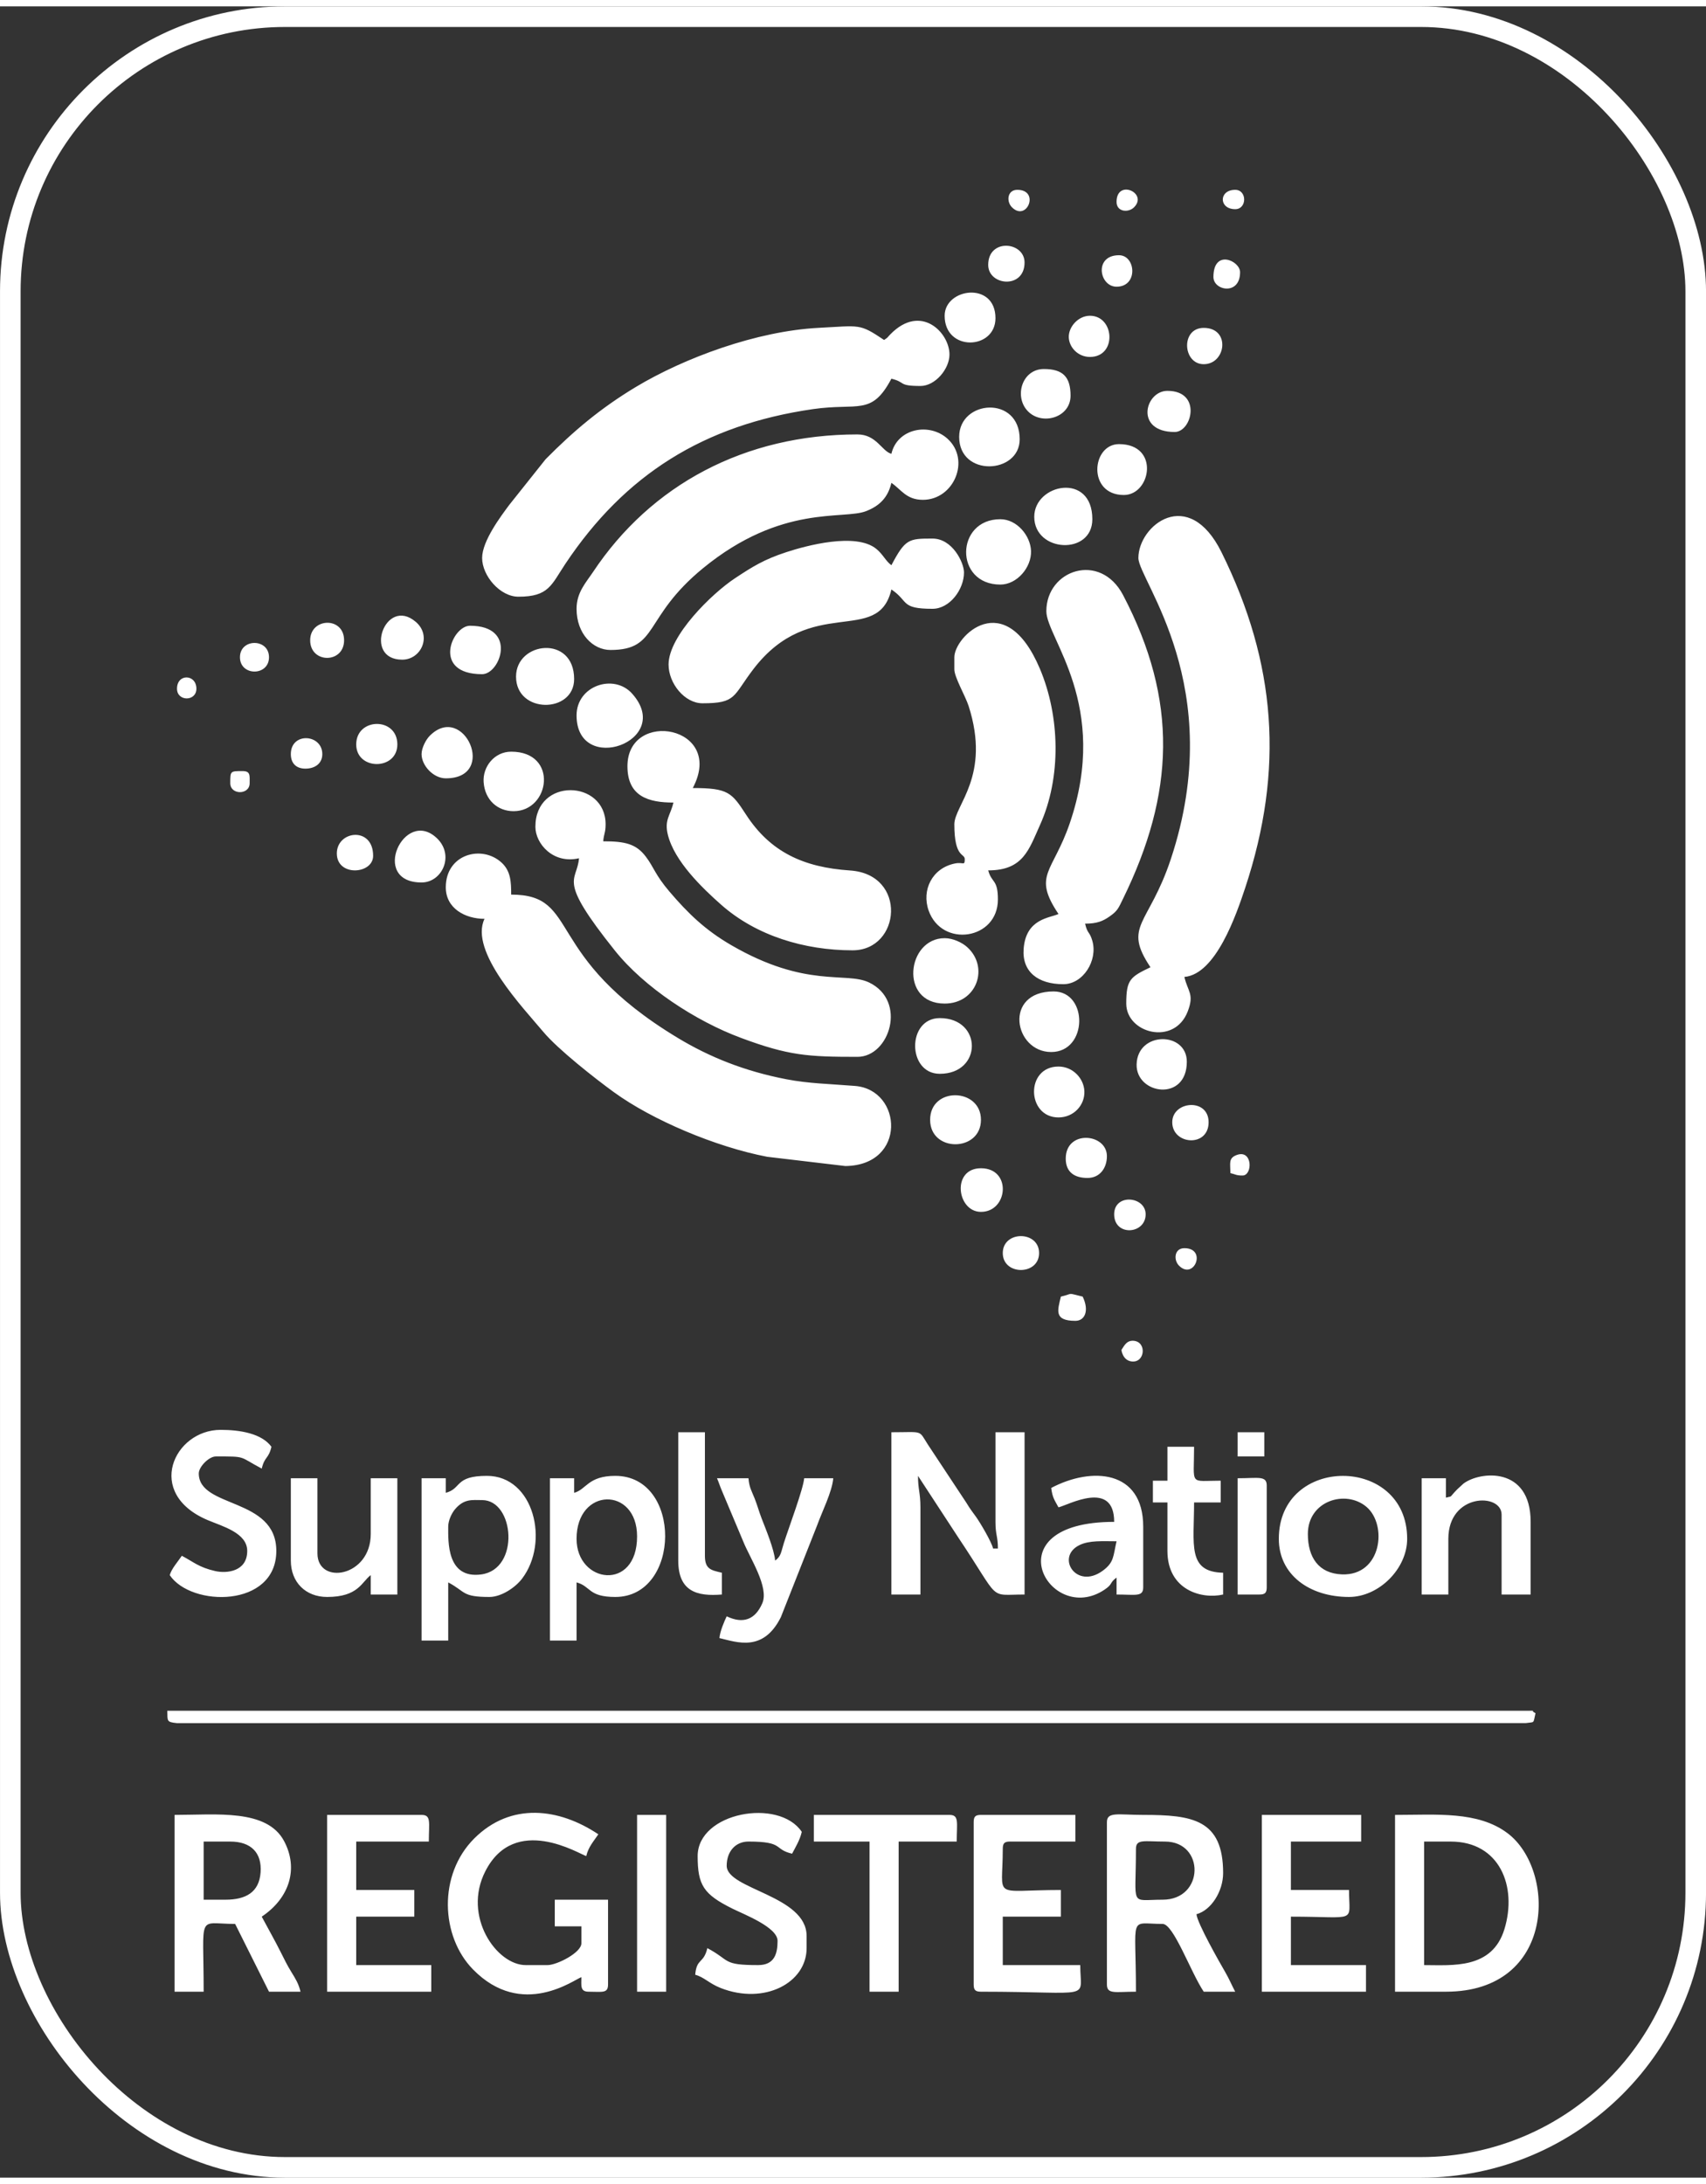
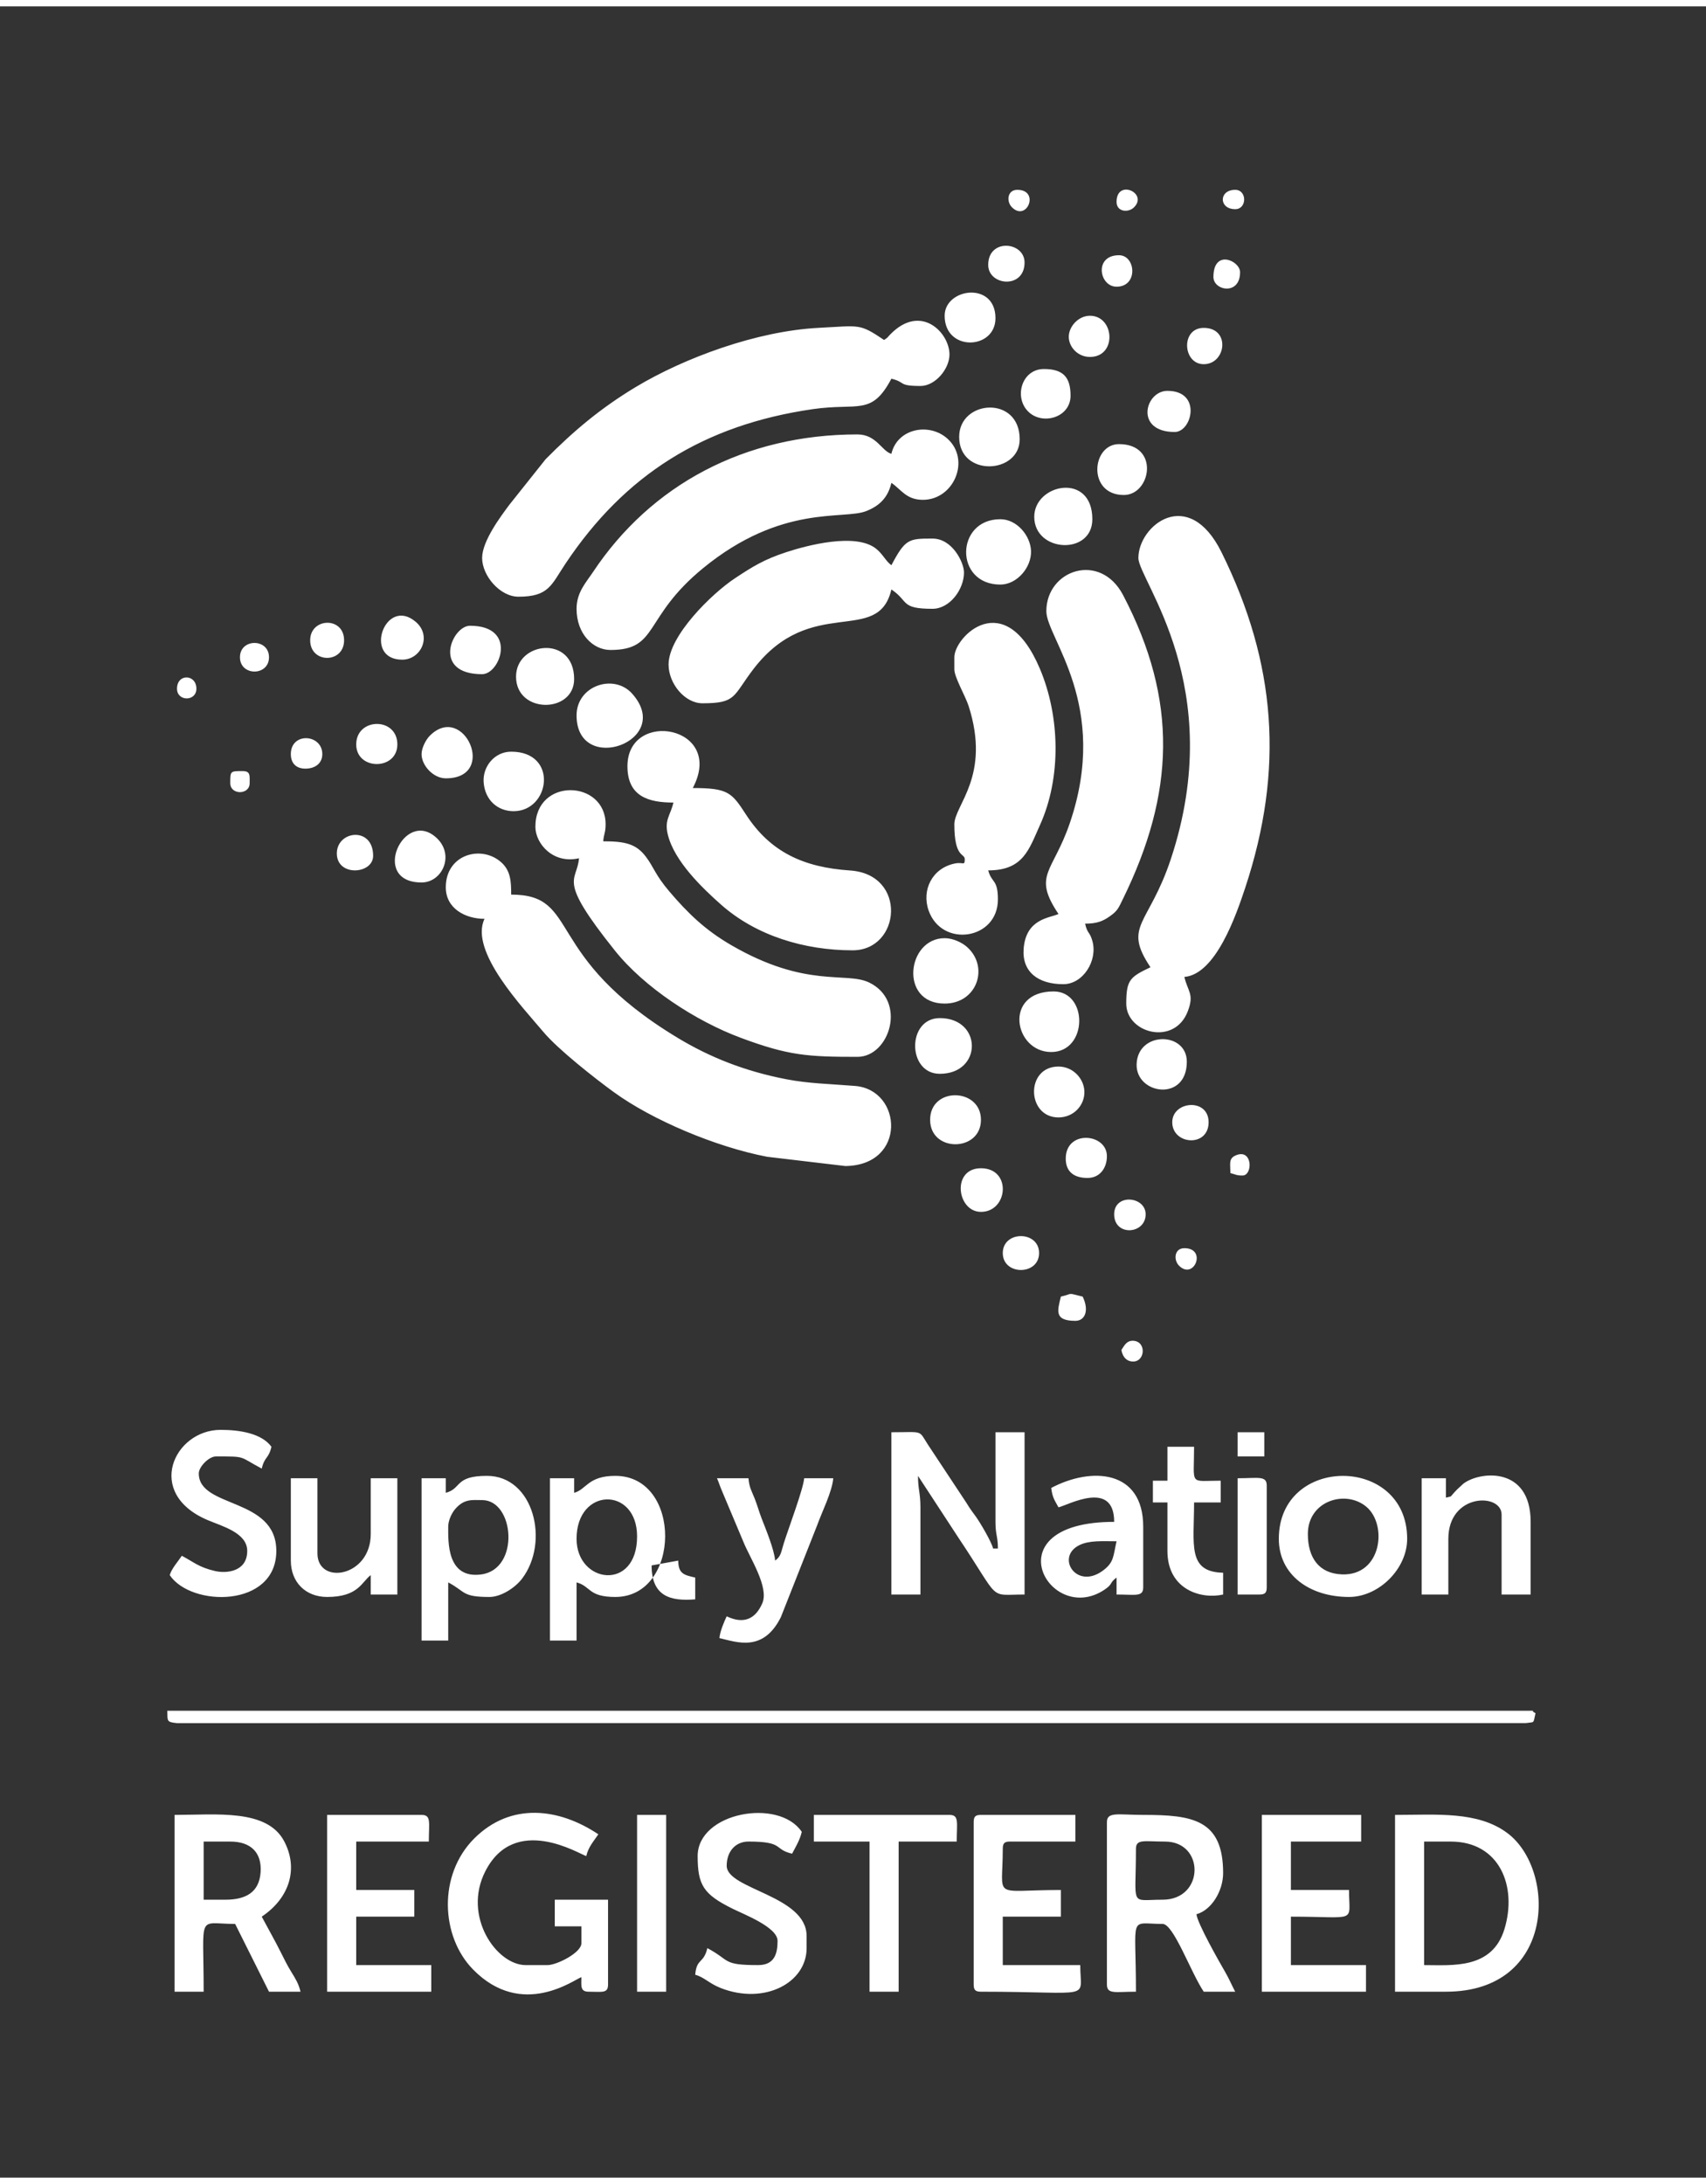
<svg xmlns="http://www.w3.org/2000/svg" xml:space="preserve" width="75" height="96" version="1.1" style="shape-rendering:geometricPrecision; text-rendering:geometricPrecision; image-rendering:optimizeQuality; fill-rule:evenodd; clip-rule:evenodd" viewBox="0 0 38534 49036">
  <rect x="0" y="0" width="38534" height="49036" fill="#333333" stroke="none" />
  <defs>
    <style type="text/css">
   
    .str0 {stroke:white;stroke-width:465.138}
    .fil0 {fill:none}
    .fil1 {fill:white}
   
  </style>
  </defs>
  <g id="Layer_x0020_1">
    <g id="_658277160">
-       <rect class="fil0 str0" x="233" y="233" width="38069" height="48571" rx="6202" ry="6202" />
-       <path class="fil1" d="M14390 40844l657 0 0 3993 -657 0 0 -3993zm18269 3993l-1149 0 0 -3993c937,0 1871,-91 2541,413 1103,829 1099,3580 -1392,3580zm-5634 -1750c17,202 527,1096 654,1315 82,141 145,292 221,435l-711 0c-296,-443 -681,-1531 -929,-1531 -777,0 -602,-246 -602,1531 -467,0 -656,65 -656,-164l0 -3665c0,-243 255,-164 820,-164 1108,0 1805,100 1805,1313 0,416 -272,842 -602,930zm-21113 55c149,281 293,529 438,820 77,155 136,275 229,427 92,149 166,265 209,448l-712 0 -765 -1531c-869,0 -711,-276 -711,1531l-657 0 0 -3993c945,0 2083,-140 2473,590 328,614 132,1282 -504,1708zm23246 -602l1313 0c0,764 214,602 -1313,602l0 1094 1696 0 0 601 -2352 0 0 -3993 2243 0 0 602 -1587 0 0 1094zm-6508 -930c0,1167 -270,930 1312,930l0 602 -1312 0 0 1094 1750 0c0,809 339,601 -2243,601 -126,0 -164,-38 -164,-164l0 -3665c0,-126 38,-164 164,-164l2133 0 0 602 -1476 0c-126,0 -164,38 -164,164zm-4267 -766l3063 0c224,0 164,172 164,602l-1312 0 0 3391 -657 0 0 -3391 -1258 0 0 -602zm-10337 1696l1312 0 0 602 -1312 0 0 1094 1695 0 0 601 -2352 0 0 -3993 2133 0c224,0 164,172 164,602l-1640 0 0 1094zm9845 -820c-429,-100 -167,-274 -985,-274 -293,0 -492,223 -492,547 0,534 1805,668 1805,1586l0 274c0,783 -952,1288 -1940,901 -266,-105 -372,-245 -576,-300 32,-381 190,-242 274,-601 532,282 329,383 1148,383 371,0 438,-263 438,-547 0,-309 -759,-598 -1022,-729 -649,-323 -783,-528 -783,-1186 0,-988 1835,-1319 2352,-547 -44,188 -137,337 -219,493zm-4649 54c-145,-38 -1613,-969 -2281,345 -518,1018 256,2117 913,2117l493 0c209,0 765,-279 765,-493l0 -383 -601 0 0 -601 1203 0 0 1914c0,207 -128,164 -438,164 -197,0 -164,-138 -164,-328 -142,38 -1337,960 -2449,-176 -729,-745 -792,-2136 28,-2956 829,-828 1920,-687 2804,-95 -106,158 -225,285 -273,492zm-9463 -3282l30740 0c209,0 20,-16 164,55 -57,245 -11,193 -215,223l-30476 1c-231,-25 -208,-43 -213,-279zm24668 -2625l-492 0 0 -2626c467,0 657,-64 657,165l0 2297c0,126 -39,164 -165,164zm-13127 -766l0 -2899 602 0 0 2790c0,304 140,326 383,383l0 492c-558,46 -985,-66 -985,-766zm-8751 0l0 -1860 601 0 0 1696c0,725 1204,538 1204,-437l0 -1259 601 0 0 2626 -601 0 0 -438c-205,151 -275,493 -985,493 -487,0 -820,-334 -820,-821zm4485 821c-625,0 -530,-117 -930,-329l0 1313 -602 0 0 -3665 547 0 0 329c367,-98 194,-383 930,-383 1058,0 1422,1495 792,2323 -146,193 -463,412 -737,412zm17831 -1313c0,-1897 2899,-1893 2899,0 0,678 -640,1313 -1313,1313 -895,0 -1586,-502 -1586,-1313zm-14987 1313c-617,0 -547,-241 -875,-329l0 1313 -602 0 0 -3665 547 0 0 329c280,-75 311,-383 930,-383 1516,0 1486,2735 0,2735zm12143 -2626l328 0 0 -766 602 0c0,896 -121,766 601,766l0 492 -601 0c0,955 -158,1569 656,1587l0 492c-482,112 -1258,-99 -1258,-985l0 -1094 -328 0 0 -492zm6673 1313l0 1258 -602 0 0 -2626 547 0 0 438c171,-46 54,19 253,-185l142 -131c373,-284 1519,-397 1519,863l0 1641 -656 0 0 -1805c0,-496 -1203,-485 -1203,547zm-8970 -1149c911,-482 2078,-412 2078,875l0 1368c0,223 -171,164 -602,164l0 -383c-169,124 -74,141 -273,274 -1248,836 -2576,-1532 219,-1532 0,-962 -1038,-379 -1258,-328 -88,-165 -136,-215 -164,-438zm-7549 -219l711 0c18,214 71,283 141,461 68,174 89,272 156,446 93,241 284,699 305,953 140,-102 133,-197 199,-403 111,-347 438,-1217 457,-1457l657 0c-26,308 -254,755 -363,1060l-821 2078c-398,795 -988,565 -1387,472 13,-154 107,-373 164,-492 371,178 644,75 804,-294 159,-364 -284,-1028 -429,-1393l-486 -1155c-39,-89 -69,-189 -108,-276zm4595 657l0 1969 -656 0 0 -3665c728,0 609,-60 821,273l871 1317c92,152 127,192 222,324 88,123 347,557 383,712l109 0c0,-278 -55,-298 -55,-602l0 -2024 657 0 0 3665c-841,0 -515,178 -1499,-1291l-908 -1389c0,312 55,378 55,711zm7165 -1696l602 0 0 547 -602 0 0 -547zm-22043 821c-531,-282 -337,-274 -1039,-274 -152,0 -383,231 -383,383 0,794 1751,532 1751,1750 0,1288 -1922,1272 -2407,547 39,-145 189,-311 273,-437 275,145 381,259 754,345 259,59 723,13 723,-455 0,-408 -560,-555 -891,-695 -1434,-605 -762,-2039 290,-2039 440,0 927,81 1148,382 -65,278 -154,215 -219,493zm19418 -2680c65,-98 117,-215 269,-207 309,17 268,506 -40,467 -205,-26 -229,-260 -229,-260zm-1040 -657c-494,0 -399,-242 -328,-547 313,-75 114,-88 493,0 155,325 45,547 -165,547zm2462 -1641c518,0 217,734 -121,395 -129,-129 -107,-395 121,-395zm-4102 110c0,-510 820,-510 820,0 0,510 -820,510 -820,0zm2516 -875c0,-477 711,-409 711,0 0,455 -711,504 -711,0zm-3009 -1040c701,0 614,985 0,985 -545,0 -670,-985 0,-985zm5908 164c-148,0 -151,-26 -274,-54 0,-221 -49,-338 142,-409 363,-135 365,463 132,463zm-3501 55c-293,0 -492,-129 -492,-437 0,-657 930,-574 930,-55 0,264 -156,492 -438,492zm1914 -1258c0,-482 821,-555 821,0 0,575 -821,511 -821,0zm-5469 -55c0,-754 1148,-725 1148,0 0,730 -1148,742 -1148,0zm2899 -54c-721,0 -751,-1149 0,-1149 327,0 572,269 585,554 14,315 -238,595 -585,595zm2899 -1258c0,914 -1149,741 -1134,61 18,-753 1134,-748 1134,-61zm-5580 -985c966,0 966,1258 0,1258 -738,0 -746,-1258 0,-1258zm2517 766c-842,0 -1088,-1368 54,-1368 786,0 775,1368 -54,1368zm-2407 -1094c-1031,0 -855,-1477 0,-1477 190,0 397,100 509,202 501,451 223,1275 -509,1275zm-11268 -2626c0,-754 821,-968 1265,-553 204,191 212,438 212,718 1586,0 688,1382 3764,3237 711,429 1504,751 2457,934 499,96 959,103 1546,150 1074,87 1171,1794 -219,1809l-1765 -209c-1161,-222 -2596,-829 -3463,-1459 -430,-312 -1265,-969 -1593,-1361 -447,-535 -1681,-1820 -1329,-2554 -437,0 -875,-235 -875,-712zm-547 -109c-1180,0 -392,-1702 345,-1001 406,386 121,1001 -345,1001zm-1914 -656c0,-518 820,-617 820,54 0,418 -820,477 -820,-54zm4485 -602c0,-1121 1586,-1065 1586,-55 0,189 -40,212 -54,383 497,0 745,58 964,349 183,242 206,403 529,783 420,493 811,874 1407,1218 1684,975 2583,590 3102,837 869,415 468,1681 -259,1681 -1122,0 -1555,-27 -2634,-429 -1024,-381 -2180,-1139 -2844,-1969 -1324,-1655 -858,-1535 -812,-2087 -585,136 -985,-330 -985,-711zm-6892 -984c0,-275 -1,-274 274,-274 185,0 164,96 164,274 0,269 -438,269 -438,0zm6345 -712c1073,0 880,1344 55,1344 -357,0 -648,-248 -677,-655 -25,-346 241,-689 622,-689zm4102 821c802,0 879,102 1204,602 547,842 1296,1190 2349,1260 1299,87 1148,1803 57,1803 -1090,0 -2176,-330 -2966,-1027 -426,-376 -1061,-984 -1208,-1586 -82,-336 59,-432 127,-724 -551,0 -1039,-129 -1039,-820 0,-1301 2220,-913 1476,492zm-6126 -766c0,-139 99,-329 186,-415 765,-766 1545,962 361,962 -280,0 -547,-288 -547,-547zm-2625 328c-207,0 -328,-121 -328,-328 0,-504 711,-455 711,0 0,209 -162,328 -383,328zm1149 -547c0,-609 929,-624 929,0 0,591 -929,591 -929,0zm4977 -656c0,-672 844,-953 1256,-490 960,1077 -1256,1861 -1256,490zm-9025 -602c0,-349 438,-331 438,0 0,292 -438,292 -438,0zm7658 -273c0,-796 1312,-947 1312,55 0,782 -1312,790 -1312,-55zm9900 -164l0 -274c0,-464 1138,-1613 1931,257 456,1076 490,2459 2,3536 -250,553 -376,1021 -1168,1021 79,293 219,194 219,656 0,911 -1265,1100 -1565,250 -162,-460 78,-957 594,-1062 188,-39 223,63 222,-99 -1,-134 -235,-21 -235,-785 0,-434 831,-1090 322,-2674 -70,-219 -322,-649 -322,-826zm-16136 -274c0,-430 656,-430 656,0 0,431 -656,431 -656,0zm5470 383c-1145,0 -684,-1094 -274,-1094 1081,0 685,1094 274,1094zm-3884 -766c0,-513 766,-541 766,0 0,530 -766,530 -766,0zm2079 438c-898,0 -383,-1442 306,-854 370,316 122,854 -306,854zm14549 -1094c0,-936 1217,-1349 1733,-365 1250,2386 1161,4485 0,6857 -106,217 -122,274 -307,403 -149,104 -283,161 -551,161 56,240 102,171 164,388 127,443 -207,979 -656,979 -573,0 -934,-281 -896,-797 51,-689 591,-695 787,-789 -592,-883 -129,-928 253,-2043 919,-2681 -527,-4190 -527,-4794zm-2571 -55c-732,0 -528,-168 -929,-437 -300,1287 -1814,94 -3120,1803 -465,610 -378,768 -1147,768 -403,0 -766,-448 -766,-876 0,-648 981,-1605 1499,-1947 401,-265 654,-424 1160,-590 441,-145 1569,-452 2032,-75 157,128 209,272 342,370 315,-596 391,-602 929,-602 450,0 711,543 711,766 0,381 -320,820 -711,820zm4650 -1148c0,-733 1130,-1640 1878,-128 1239,2506 1418,4906 536,7574 -204,616 -665,1957 -1375,2016 78,338 229,384 74,783 -304,781 -1387,488 -1387,-181 0,-541 89,-601 547,-821 -632,-944 -39,-941 459,-2440 1296,-3904 -732,-6301 -732,-6803zm-3118 601c-1042,0 -1018,-1476 0,-1476 373,0 681,371 693,717 13,371 -317,759 -693,759zm766 -1531c0,-746 1312,-1015 1312,55 0,822 -1312,753 -1312,-55zm2023 -492c-828,0 -731,-1149 -109,-1149 925,0 724,1149 109,1149zm-4539 109c-376,0 -490,-235 -711,-383 -77,327 -261,516 -567,637 -515,205 -1909,-166 -3687,1290 -1364,1117 -994,1847 -2091,1847 -396,0 -766,-364 -766,-930 0,-370 212,-591 372,-831 1308,-1967 3424,-3107 5973,-3107 429,0 550,380 766,438 133,-575 857,-714 1269,-340 524,477 145,1379 -558,1379zm820 -1422c0,-838 1367,-945 1367,55 0,787 -1367,859 -1367,-55zm4868 -110c-911,0 -672,-929 -164,-929 781,0 559,929 164,929zm-2954 -1422c427,0 602,176 602,602 0,496 -639,677 -958,357 -326,-325 -144,-959 356,-959zm-2789 383c-515,0 -323,-86 -656,-164 -450,849 -748,538 -1775,687 -2463,357 -4245,1479 -5588,3492 -319,478 -372,744 -1061,744 -417,0 -820,-474 -820,-875 0,-384 425,-945 610,-1195l824 -1035c628,-635 1241,-1152 2035,-1630 1097,-659 2732,-1265 4133,-1337 942,-48 913,-104 1477,274 109,-73 60,-46 144,-130 687,-701 1333,-36 1333,458 0,326 -321,711 -656,711zm6399 -492c-477,0 -524,-820 0,-820 612,0 505,820 0,820zm-2570 -1094c558,0 615,930 0,930 -272,0 -471,-218 -478,-444 -7,-236 214,-486 478,-486zm-3282 0c0,-626 1148,-785 1148,55 0,719 -1148,762 -1148,-55zm6071 -875c0,-642 602,-367 602,-109 0,533 -602,418 -602,109zm-2188 219c-392,0 -516,-711 55,-711 382,0 438,711 -55,711zm-2899 -493c0,-607 821,-527 821,-54 0,607 -821,527 -821,54zm5579 -1258c-374,0 -374,-437 0,-437 270,0 270,437 0,437zm-2680 -164c0,-526 718,-202 395,122 -129,128 -395,105 -395,-122zm-2242 -273c518,0 217,733 -121,394 -129,-128 -107,-394 121,-394zm9189 40093c637,0 1536,99 1814,-812 295,-965 -108,-1978 -1213,-1978l-601 0 0 2790zm-2626 -9736c0,529 245,893 772,912 896,32 1031,-1118 552,-1525 -469,-397 -1324,-139 -1324,613zm-19417 -165c0,335 -35,1183 746,1078 880,-119 750,-1679 20,-1679 -229,0 -407,-35 -613,208 -71,84 -153,248 -153,393zm2899 274c0,1012 1367,1196 1367,-55 0,-1129 -1367,-1117 -1367,55zm12635 7001c0,1339 -152,1149 602,1149 948,0 958,-1313 54,-1313 -466,0 -656,-64 -656,164zm-21058 1149l492 0c467,0 761,-172 794,-615 33,-442 -213,-698 -685,-698l-601 0 0 1313zm20620 -8095c-316,0 -616,-24 -841,88 -540,268 -69,1011 525,580 265,-193 237,-329 316,-668z" />
+       <path class="fil1" d="M14390 40844l657 0 0 3993 -657 0 0 -3993zm18269 3993l-1149 0 0 -3993c937,0 1871,-91 2541,413 1103,829 1099,3580 -1392,3580zm-5634 -1750c17,202 527,1096 654,1315 82,141 145,292 221,435l-711 0c-296,-443 -681,-1531 -929,-1531 -777,0 -602,-246 -602,1531 -467,0 -656,65 -656,-164l0 -3665c0,-243 255,-164 820,-164 1108,0 1805,100 1805,1313 0,416 -272,842 -602,930zm-21113 55c149,281 293,529 438,820 77,155 136,275 229,427 92,149 166,265 209,448l-712 0 -765 -1531c-869,0 -711,-276 -711,1531l-657 0 0 -3993c945,0 2083,-140 2473,590 328,614 132,1282 -504,1708zm23246 -602l1313 0c0,764 214,602 -1313,602l0 1094 1696 0 0 601 -2352 0 0 -3993 2243 0 0 602 -1587 0 0 1094zm-6508 -930c0,1167 -270,930 1312,930l0 602 -1312 0 0 1094 1750 0c0,809 339,601 -2243,601 -126,0 -164,-38 -164,-164l0 -3665c0,-126 38,-164 164,-164l2133 0 0 602 -1476 0c-126,0 -164,38 -164,164zm-4267 -766l3063 0c224,0 164,172 164,602l-1312 0 0 3391 -657 0 0 -3391 -1258 0 0 -602zm-10337 1696l1312 0 0 602 -1312 0 0 1094 1695 0 0 601 -2352 0 0 -3993 2133 0c224,0 164,172 164,602l-1640 0 0 1094zm9845 -820c-429,-100 -167,-274 -985,-274 -293,0 -492,223 -492,547 0,534 1805,668 1805,1586l0 274c0,783 -952,1288 -1940,901 -266,-105 -372,-245 -576,-300 32,-381 190,-242 274,-601 532,282 329,383 1148,383 371,0 438,-263 438,-547 0,-309 -759,-598 -1022,-729 -649,-323 -783,-528 -783,-1186 0,-988 1835,-1319 2352,-547 -44,188 -137,337 -219,493zm-4649 54c-145,-38 -1613,-969 -2281,345 -518,1018 256,2117 913,2117l493 0c209,0 765,-279 765,-493l0 -383 -601 0 0 -601 1203 0 0 1914c0,207 -128,164 -438,164 -197,0 -164,-138 -164,-328 -142,38 -1337,960 -2449,-176 -729,-745 -792,-2136 28,-2956 829,-828 1920,-687 2804,-95 -106,158 -225,285 -273,492zm-9463 -3282l30740 0c209,0 20,-16 164,55 -57,245 -11,193 -215,223l-30476 1c-231,-25 -208,-43 -213,-279zm24668 -2625l-492 0 0 -2626c467,0 657,-64 657,165l0 2297c0,126 -39,164 -165,164zm-13127 -766c0,304 140,326 383,383l0 492c-558,46 -985,-66 -985,-766zm-8751 0l0 -1860 601 0 0 1696c0,725 1204,538 1204,-437l0 -1259 601 0 0 2626 -601 0 0 -438c-205,151 -275,493 -985,493 -487,0 -820,-334 -820,-821zm4485 821c-625,0 -530,-117 -930,-329l0 1313 -602 0 0 -3665 547 0 0 329c367,-98 194,-383 930,-383 1058,0 1422,1495 792,2323 -146,193 -463,412 -737,412zm17831 -1313c0,-1897 2899,-1893 2899,0 0,678 -640,1313 -1313,1313 -895,0 -1586,-502 -1586,-1313zm-14987 1313c-617,0 -547,-241 -875,-329l0 1313 -602 0 0 -3665 547 0 0 329c280,-75 311,-383 930,-383 1516,0 1486,2735 0,2735zm12143 -2626l328 0 0 -766 602 0c0,896 -121,766 601,766l0 492 -601 0c0,955 -158,1569 656,1587l0 492c-482,112 -1258,-99 -1258,-985l0 -1094 -328 0 0 -492zm6673 1313l0 1258 -602 0 0 -2626 547 0 0 438c171,-46 54,19 253,-185l142 -131c373,-284 1519,-397 1519,863l0 1641 -656 0 0 -1805c0,-496 -1203,-485 -1203,547zm-8970 -1149c911,-482 2078,-412 2078,875l0 1368c0,223 -171,164 -602,164l0 -383c-169,124 -74,141 -273,274 -1248,836 -2576,-1532 219,-1532 0,-962 -1038,-379 -1258,-328 -88,-165 -136,-215 -164,-438zm-7549 -219l711 0c18,214 71,283 141,461 68,174 89,272 156,446 93,241 284,699 305,953 140,-102 133,-197 199,-403 111,-347 438,-1217 457,-1457l657 0c-26,308 -254,755 -363,1060l-821 2078c-398,795 -988,565 -1387,472 13,-154 107,-373 164,-492 371,178 644,75 804,-294 159,-364 -284,-1028 -429,-1393l-486 -1155c-39,-89 -69,-189 -108,-276zm4595 657l0 1969 -656 0 0 -3665c728,0 609,-60 821,273l871 1317c92,152 127,192 222,324 88,123 347,557 383,712l109 0c0,-278 -55,-298 -55,-602l0 -2024 657 0 0 3665c-841,0 -515,178 -1499,-1291l-908 -1389c0,312 55,378 55,711zm7165 -1696l602 0 0 547 -602 0 0 -547zm-22043 821c-531,-282 -337,-274 -1039,-274 -152,0 -383,231 -383,383 0,794 1751,532 1751,1750 0,1288 -1922,1272 -2407,547 39,-145 189,-311 273,-437 275,145 381,259 754,345 259,59 723,13 723,-455 0,-408 -560,-555 -891,-695 -1434,-605 -762,-2039 290,-2039 440,0 927,81 1148,382 -65,278 -154,215 -219,493zm19418 -2680c65,-98 117,-215 269,-207 309,17 268,506 -40,467 -205,-26 -229,-260 -229,-260zm-1040 -657c-494,0 -399,-242 -328,-547 313,-75 114,-88 493,0 155,325 45,547 -165,547zm2462 -1641c518,0 217,734 -121,395 -129,-129 -107,-395 121,-395zm-4102 110c0,-510 820,-510 820,0 0,510 -820,510 -820,0zm2516 -875c0,-477 711,-409 711,0 0,455 -711,504 -711,0zm-3009 -1040c701,0 614,985 0,985 -545,0 -670,-985 0,-985zm5908 164c-148,0 -151,-26 -274,-54 0,-221 -49,-338 142,-409 363,-135 365,463 132,463zm-3501 55c-293,0 -492,-129 -492,-437 0,-657 930,-574 930,-55 0,264 -156,492 -438,492zm1914 -1258c0,-482 821,-555 821,0 0,575 -821,511 -821,0zm-5469 -55c0,-754 1148,-725 1148,0 0,730 -1148,742 -1148,0zm2899 -54c-721,0 -751,-1149 0,-1149 327,0 572,269 585,554 14,315 -238,595 -585,595zm2899 -1258c0,914 -1149,741 -1134,61 18,-753 1134,-748 1134,-61zm-5580 -985c966,0 966,1258 0,1258 -738,0 -746,-1258 0,-1258zm2517 766c-842,0 -1088,-1368 54,-1368 786,0 775,1368 -54,1368zm-2407 -1094c-1031,0 -855,-1477 0,-1477 190,0 397,100 509,202 501,451 223,1275 -509,1275zm-11268 -2626c0,-754 821,-968 1265,-553 204,191 212,438 212,718 1586,0 688,1382 3764,3237 711,429 1504,751 2457,934 499,96 959,103 1546,150 1074,87 1171,1794 -219,1809l-1765 -209c-1161,-222 -2596,-829 -3463,-1459 -430,-312 -1265,-969 -1593,-1361 -447,-535 -1681,-1820 -1329,-2554 -437,0 -875,-235 -875,-712zm-547 -109c-1180,0 -392,-1702 345,-1001 406,386 121,1001 -345,1001zm-1914 -656c0,-518 820,-617 820,54 0,418 -820,477 -820,-54zm4485 -602c0,-1121 1586,-1065 1586,-55 0,189 -40,212 -54,383 497,0 745,58 964,349 183,242 206,403 529,783 420,493 811,874 1407,1218 1684,975 2583,590 3102,837 869,415 468,1681 -259,1681 -1122,0 -1555,-27 -2634,-429 -1024,-381 -2180,-1139 -2844,-1969 -1324,-1655 -858,-1535 -812,-2087 -585,136 -985,-330 -985,-711zm-6892 -984c0,-275 -1,-274 274,-274 185,0 164,96 164,274 0,269 -438,269 -438,0zm6345 -712c1073,0 880,1344 55,1344 -357,0 -648,-248 -677,-655 -25,-346 241,-689 622,-689zm4102 821c802,0 879,102 1204,602 547,842 1296,1190 2349,1260 1299,87 1148,1803 57,1803 -1090,0 -2176,-330 -2966,-1027 -426,-376 -1061,-984 -1208,-1586 -82,-336 59,-432 127,-724 -551,0 -1039,-129 -1039,-820 0,-1301 2220,-913 1476,492zm-6126 -766c0,-139 99,-329 186,-415 765,-766 1545,962 361,962 -280,0 -547,-288 -547,-547zm-2625 328c-207,0 -328,-121 -328,-328 0,-504 711,-455 711,0 0,209 -162,328 -383,328zm1149 -547c0,-609 929,-624 929,0 0,591 -929,591 -929,0zm4977 -656c0,-672 844,-953 1256,-490 960,1077 -1256,1861 -1256,490zm-9025 -602c0,-349 438,-331 438,0 0,292 -438,292 -438,0zm7658 -273c0,-796 1312,-947 1312,55 0,782 -1312,790 -1312,-55zm9900 -164l0 -274c0,-464 1138,-1613 1931,257 456,1076 490,2459 2,3536 -250,553 -376,1021 -1168,1021 79,293 219,194 219,656 0,911 -1265,1100 -1565,250 -162,-460 78,-957 594,-1062 188,-39 223,63 222,-99 -1,-134 -235,-21 -235,-785 0,-434 831,-1090 322,-2674 -70,-219 -322,-649 -322,-826zm-16136 -274c0,-430 656,-430 656,0 0,431 -656,431 -656,0zm5470 383c-1145,0 -684,-1094 -274,-1094 1081,0 685,1094 274,1094zm-3884 -766c0,-513 766,-541 766,0 0,530 -766,530 -766,0zm2079 438c-898,0 -383,-1442 306,-854 370,316 122,854 -306,854zm14549 -1094c0,-936 1217,-1349 1733,-365 1250,2386 1161,4485 0,6857 -106,217 -122,274 -307,403 -149,104 -283,161 -551,161 56,240 102,171 164,388 127,443 -207,979 -656,979 -573,0 -934,-281 -896,-797 51,-689 591,-695 787,-789 -592,-883 -129,-928 253,-2043 919,-2681 -527,-4190 -527,-4794zm-2571 -55c-732,0 -528,-168 -929,-437 -300,1287 -1814,94 -3120,1803 -465,610 -378,768 -1147,768 -403,0 -766,-448 -766,-876 0,-648 981,-1605 1499,-1947 401,-265 654,-424 1160,-590 441,-145 1569,-452 2032,-75 157,128 209,272 342,370 315,-596 391,-602 929,-602 450,0 711,543 711,766 0,381 -320,820 -711,820zm4650 -1148c0,-733 1130,-1640 1878,-128 1239,2506 1418,4906 536,7574 -204,616 -665,1957 -1375,2016 78,338 229,384 74,783 -304,781 -1387,488 -1387,-181 0,-541 89,-601 547,-821 -632,-944 -39,-941 459,-2440 1296,-3904 -732,-6301 -732,-6803zm-3118 601c-1042,0 -1018,-1476 0,-1476 373,0 681,371 693,717 13,371 -317,759 -693,759zm766 -1531c0,-746 1312,-1015 1312,55 0,822 -1312,753 -1312,-55zm2023 -492c-828,0 -731,-1149 -109,-1149 925,0 724,1149 109,1149zm-4539 109c-376,0 -490,-235 -711,-383 -77,327 -261,516 -567,637 -515,205 -1909,-166 -3687,1290 -1364,1117 -994,1847 -2091,1847 -396,0 -766,-364 -766,-930 0,-370 212,-591 372,-831 1308,-1967 3424,-3107 5973,-3107 429,0 550,380 766,438 133,-575 857,-714 1269,-340 524,477 145,1379 -558,1379zm820 -1422c0,-838 1367,-945 1367,55 0,787 -1367,859 -1367,-55zm4868 -110c-911,0 -672,-929 -164,-929 781,0 559,929 164,929zm-2954 -1422c427,0 602,176 602,602 0,496 -639,677 -958,357 -326,-325 -144,-959 356,-959zm-2789 383c-515,0 -323,-86 -656,-164 -450,849 -748,538 -1775,687 -2463,357 -4245,1479 -5588,3492 -319,478 -372,744 -1061,744 -417,0 -820,-474 -820,-875 0,-384 425,-945 610,-1195l824 -1035c628,-635 1241,-1152 2035,-1630 1097,-659 2732,-1265 4133,-1337 942,-48 913,-104 1477,274 109,-73 60,-46 144,-130 687,-701 1333,-36 1333,458 0,326 -321,711 -656,711zm6399 -492c-477,0 -524,-820 0,-820 612,0 505,820 0,820zm-2570 -1094c558,0 615,930 0,930 -272,0 -471,-218 -478,-444 -7,-236 214,-486 478,-486zm-3282 0c0,-626 1148,-785 1148,55 0,719 -1148,762 -1148,-55zm6071 -875c0,-642 602,-367 602,-109 0,533 -602,418 -602,109zm-2188 219c-392,0 -516,-711 55,-711 382,0 438,711 -55,711zm-2899 -493c0,-607 821,-527 821,-54 0,607 -821,527 -821,54zm5579 -1258c-374,0 -374,-437 0,-437 270,0 270,437 0,437zm-2680 -164c0,-526 718,-202 395,122 -129,128 -395,105 -395,-122zm-2242 -273c518,0 217,733 -121,394 -129,-128 -107,-394 121,-394zm9189 40093c637,0 1536,99 1814,-812 295,-965 -108,-1978 -1213,-1978l-601 0 0 2790zm-2626 -9736c0,529 245,893 772,912 896,32 1031,-1118 552,-1525 -469,-397 -1324,-139 -1324,613zm-19417 -165c0,335 -35,1183 746,1078 880,-119 750,-1679 20,-1679 -229,0 -407,-35 -613,208 -71,84 -153,248 -153,393zm2899 274c0,1012 1367,1196 1367,-55 0,-1129 -1367,-1117 -1367,55zm12635 7001c0,1339 -152,1149 602,1149 948,0 958,-1313 54,-1313 -466,0 -656,-64 -656,164zm-21058 1149l492 0c467,0 761,-172 794,-615 33,-442 -213,-698 -685,-698l-601 0 0 1313zm20620 -8095c-316,0 -616,-24 -841,88 -540,268 -69,1011 525,580 265,-193 237,-329 316,-668z" />
    </g>
  </g>
</svg>